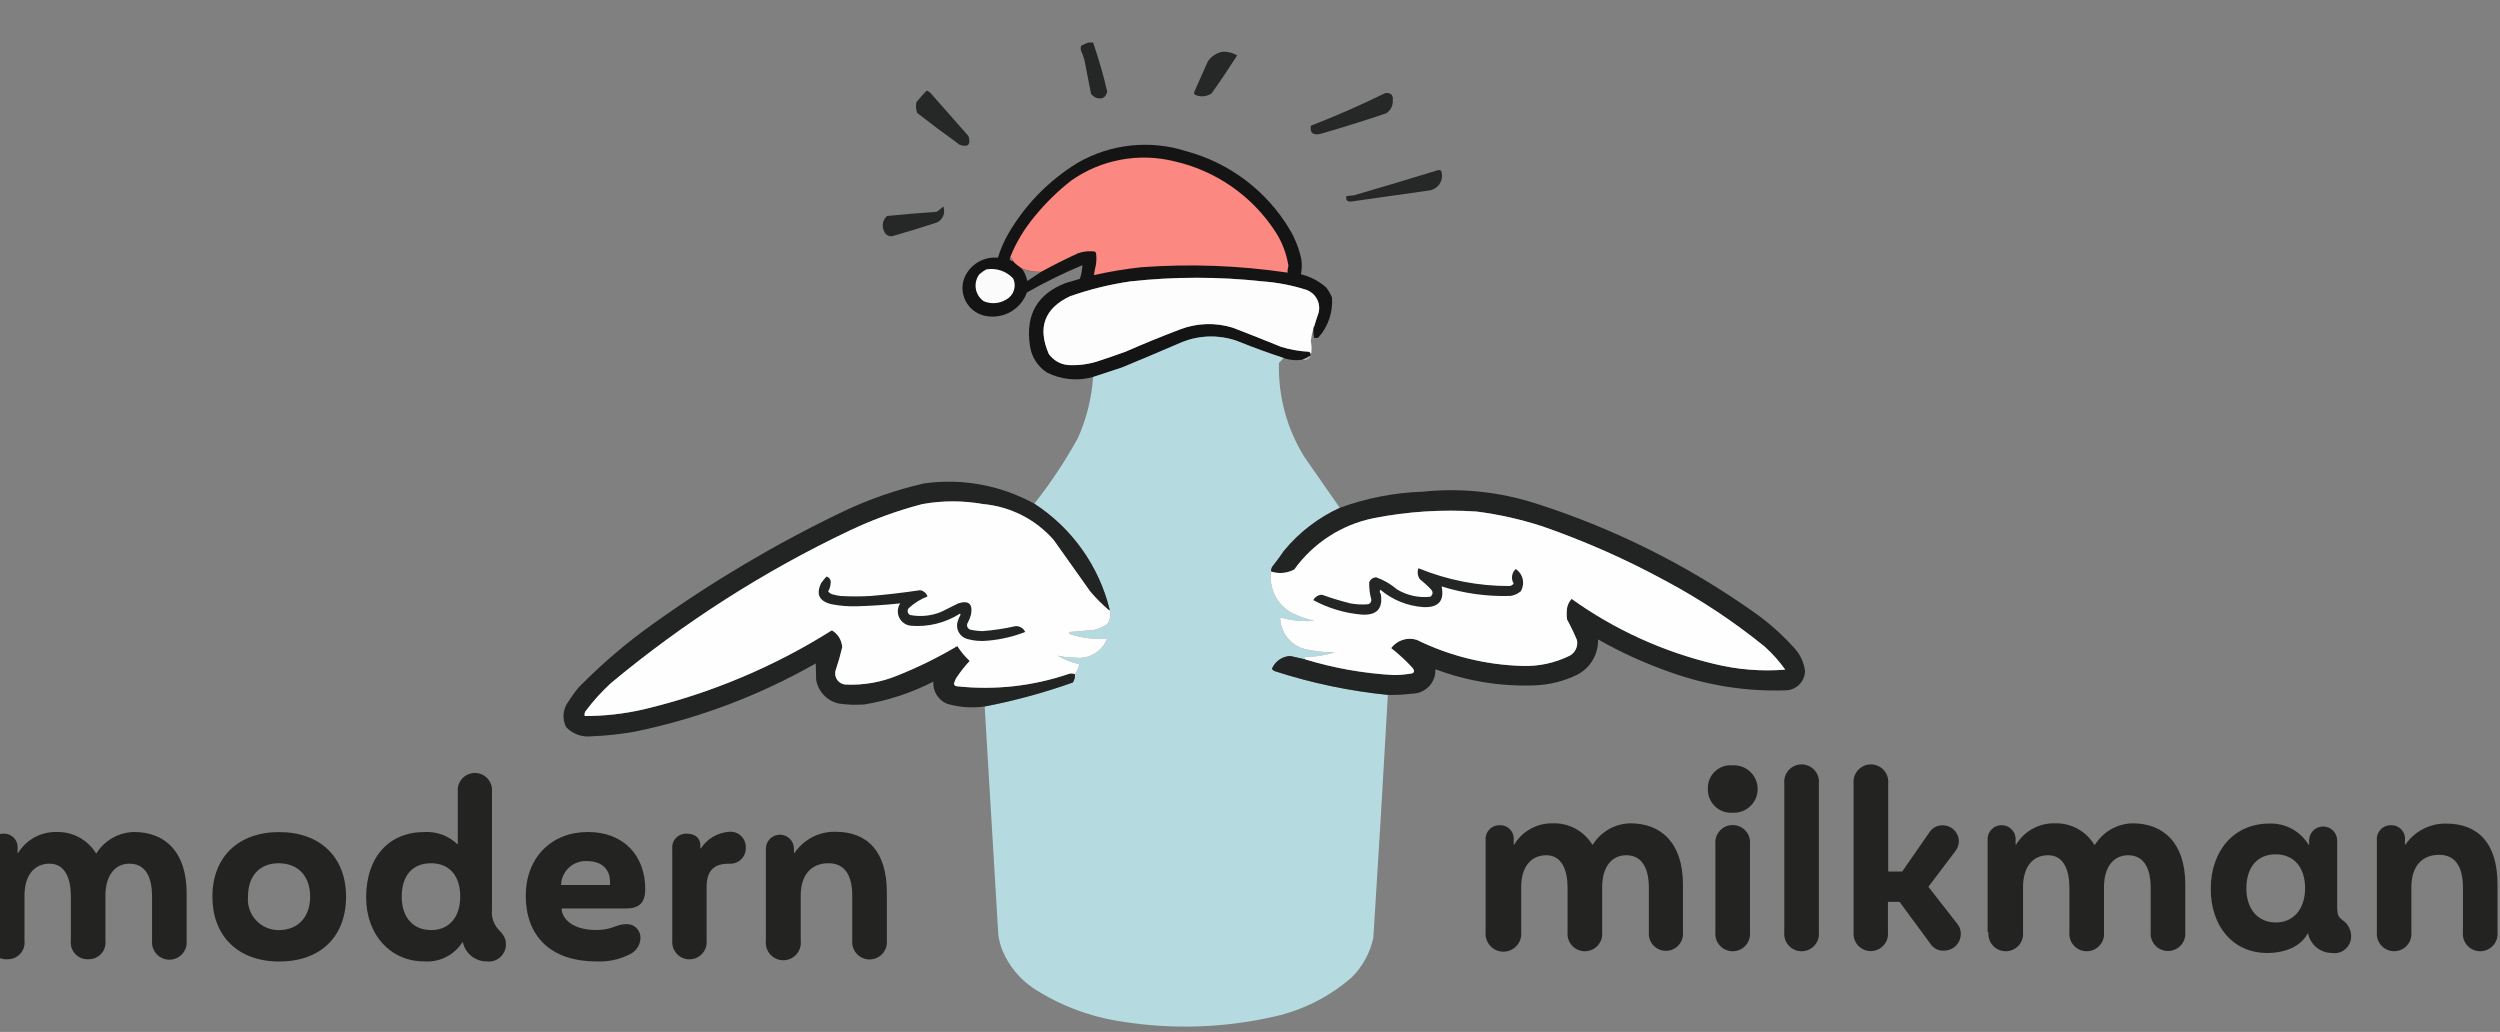
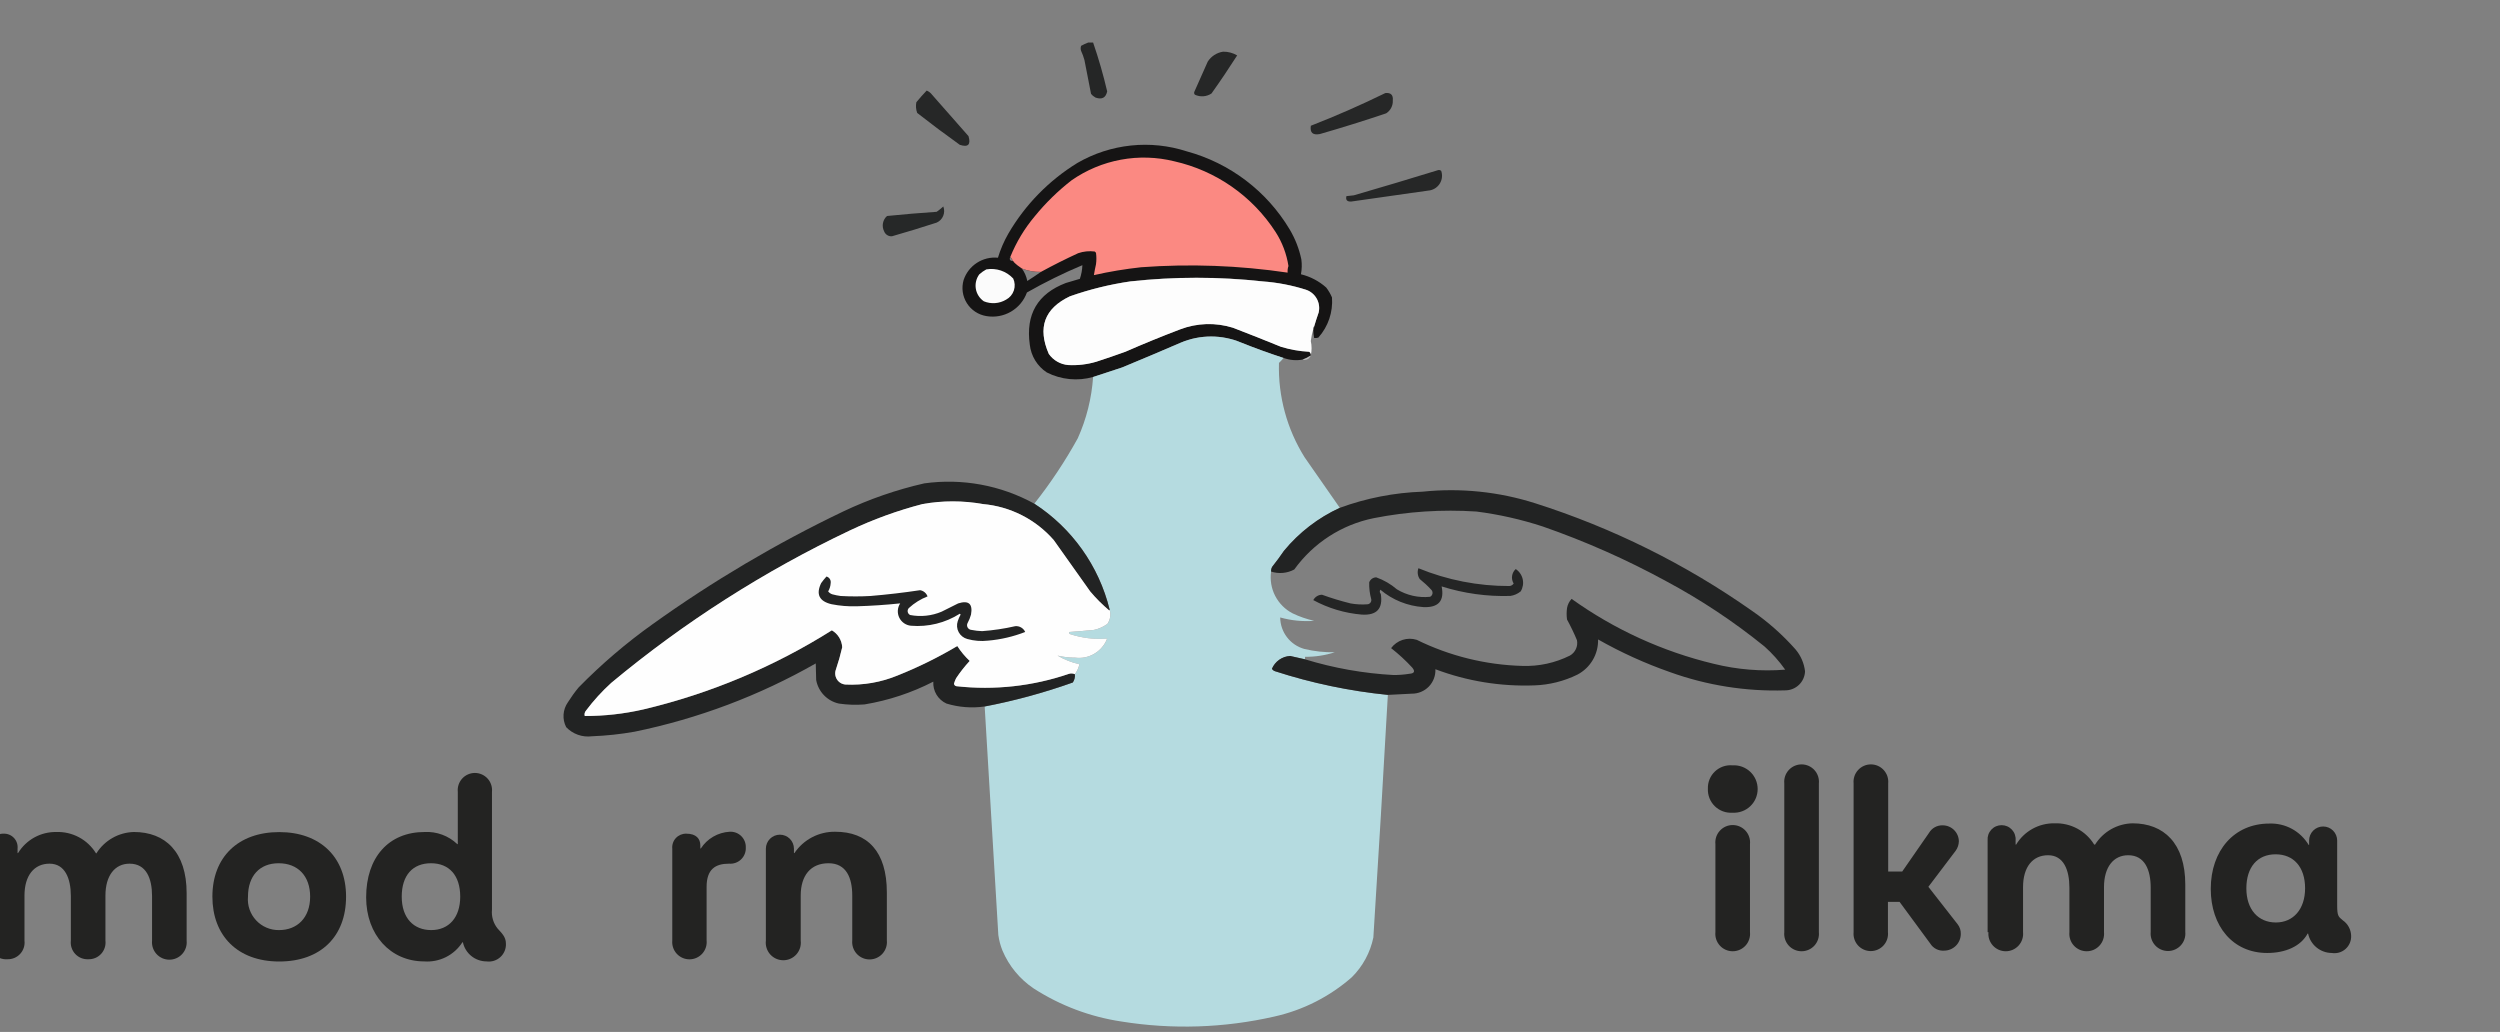
<svg xmlns="http://www.w3.org/2000/svg" fill="none" viewBox="0 0 235 97" height="97" width="235">
  <rect x="0" y="0" width="235" height="97" fill="#808080" stroke="none" />
  <g clip-path="url(#clip0_58_131)">
    <path fill="#202121" d="M102.286 4H102.753C103.272 5.507 103.713 7.039 104.075 8.591C103.949 9.187 103.586 9.381 102.986 9.175C102.822 9.088 102.676 8.969 102.558 8.824C102.342 7.762 102.135 6.699 101.935 5.633C101.853 5.34 101.748 5.054 101.621 4.777C101.569 4.626 101.569 4.462 101.621 4.31C101.835 4.191 102.057 4.087 102.286 4Z" clip-rule="evenodd" fill-rule="evenodd" opacity="0.943" />
    <path fill="#202121" d="M114.97 4.858C115.435 4.85 115.893 4.971 116.293 5.209C115.519 6.423 114.715 7.616 113.88 8.788C113.652 8.939 113.39 9.029 113.117 9.049C112.845 9.07 112.572 9.02 112.324 8.905C112.282 8.865 112.255 8.812 112.248 8.755C112.241 8.698 112.254 8.64 112.284 8.591L113.529 5.79C113.69 5.541 113.901 5.329 114.149 5.169C114.398 5.008 114.678 4.902 114.97 4.858Z" clip-rule="evenodd" fill-rule="evenodd" opacity="0.939" />
    <path fill="#202121" d="M87.109 8.513C87.31 8.597 87.485 8.732 87.615 8.906L91.039 12.797C91.278 13.596 91.005 13.868 90.222 13.614C88.865 12.644 87.53 11.645 86.217 10.618C86.097 10.295 86.07 9.944 86.138 9.606C86.449 9.228 86.773 8.864 87.109 8.513Z" clip-rule="evenodd" fill-rule="evenodd" opacity="0.941" />
    <path fill="#202121" d="M130.223 8.747C130.741 8.694 130.974 8.928 130.923 9.447C130.935 9.685 130.884 9.922 130.774 10.134C130.665 10.346 130.501 10.525 130.3 10.653C128.241 11.349 126.166 11.997 124.075 12.598C123.403 12.73 123.118 12.471 123.219 11.82C125.601 10.893 127.936 9.868 130.223 8.747Z" clip-rule="evenodd" fill-rule="evenodd" opacity="0.94" />
    <path fill="#131212" d="M123.451 30.924V30.846C123.482 30.835 123.508 30.812 123.522 30.783C123.537 30.754 123.54 30.72 123.53 30.688C123.661 30.244 123.803 29.803 123.958 29.365C124.062 28.922 123.995 28.456 123.772 28.06C123.548 27.664 123.184 27.366 122.751 27.225C121.438 26.808 120.079 26.547 118.705 26.447C114.567 25.992 110.392 25.992 106.254 26.447C104.32 26.73 102.417 27.199 100.573 27.848C98.177 28.989 97.515 30.792 98.589 33.256C98.797 33.555 99.07 33.805 99.386 33.986C99.702 34.168 100.054 34.278 100.418 34.307C101.311 34.355 102.206 34.249 103.063 33.993C103.976 33.697 104.884 33.386 105.787 33.059C107.481 32.316 109.193 31.616 110.923 30.959C112.518 30.346 114.273 30.291 115.903 30.802C117.414 31.383 118.918 31.979 120.417 32.591C121.276 32.855 122.165 33.013 123.062 33.059C123.122 33.093 123.169 33.146 123.197 33.209C123.225 33.271 123.233 33.341 123.219 33.409C122.975 33.568 122.714 33.7 122.441 33.801C121.841 33.91 121.223 33.856 120.651 33.644C119.315 33.21 117.992 32.73 116.682 32.205C115.784 31.825 114.818 31.63 113.842 31.63C112.866 31.63 111.9 31.825 111.001 32.205C109.166 32.998 107.324 33.776 105.477 34.54C104.561 34.849 103.654 35.148 102.753 35.435C101.298 35.846 99.742 35.694 98.395 35.007C97.954 34.716 97.583 34.332 97.307 33.881C97.032 33.431 96.859 32.925 96.8 32.4C96.402 29.55 97.531 27.618 100.186 26.602L101.508 26.21C101.649 25.796 101.729 25.363 101.744 24.926C99.956 25.677 98.215 26.534 96.53 27.494C96.257 28.253 95.725 28.891 95.028 29.297C94.331 29.703 93.512 29.849 92.718 29.712C92.344 29.65 91.988 29.511 91.672 29.302C91.357 29.093 91.089 28.82 90.887 28.5C90.685 28.18 90.553 27.821 90.499 27.447C90.446 27.072 90.473 26.69 90.578 26.327C90.797 25.662 91.237 25.092 91.823 24.71C92.41 24.328 93.11 24.157 93.807 24.226C94.044 23.439 94.371 22.682 94.78 21.969C96.363 19.248 98.595 16.962 101.278 15.316C102.818 14.425 104.528 13.868 106.298 13.68C108.067 13.492 109.857 13.678 111.55 14.226C115.61 15.33 119.083 17.966 121.238 21.58C121.752 22.448 122.12 23.395 122.327 24.381C122.389 24.848 122.376 25.32 122.289 25.782C123.17 25.996 123.986 26.423 124.662 27.027C124.883 27.314 125.067 27.628 125.207 27.961C125.258 28.644 125.17 29.331 124.95 29.979C124.729 30.628 124.38 31.225 123.923 31.735C123.796 31.774 123.663 31.788 123.53 31.774C123.472 31.495 123.446 31.21 123.451 30.924ZM94.97 24.154C95.079 24.263 95.16 24.398 95.205 24.546C94.934 24.517 94.856 24.385 94.97 24.154ZM96.059 25.243C96.629 25.467 97.237 25.574 97.849 25.557C97.43 25.85 97.002 26.136 96.565 26.413C96.484 25.991 96.311 25.592 96.06 25.244L96.059 25.243Z" clip-rule="evenodd" fill-rule="evenodd" opacity="0.976" />
    <path fill="#FB8982" d="M97.851 25.556C97.239 25.572 96.631 25.465 96.061 25.242C95.779 25.064 95.518 24.855 95.283 24.619C95.285 24.608 95.284 24.597 95.281 24.587C95.277 24.576 95.272 24.567 95.264 24.559C95.256 24.552 95.247 24.546 95.236 24.543C95.226 24.539 95.215 24.538 95.204 24.54C95.159 24.392 95.078 24.257 94.969 24.148C95.53 22.764 96.304 21.478 97.264 20.335C98.287 19.079 99.448 17.944 100.727 16.95C102.115 15.982 103.694 15.321 105.358 15.013C107.022 14.704 108.733 14.754 110.376 15.16C114.302 16.044 117.725 18.433 119.909 21.814C120.529 22.781 120.94 23.868 121.115 25.004C121.046 25.204 121.019 25.416 121.037 25.627C116.478 24.952 111.859 24.782 107.263 25.121C105.772 25.284 104.291 25.53 102.828 25.86C102.88 25.522 102.945 25.184 103.022 24.849C103.074 24.488 103.074 24.121 103.022 23.76L102.905 23.643C102.381 23.574 101.849 23.628 101.349 23.8C100.156 24.349 98.99 24.934 97.851 25.556Z" clip-rule="evenodd" fill-rule="evenodd" />
    <path fill="#202121" d="M135.202 15.985C135.25 15.977 135.3 15.981 135.347 15.994C135.394 16.008 135.437 16.031 135.474 16.063C135.539 16.252 135.563 16.453 135.544 16.652C135.525 16.851 135.464 17.043 135.364 17.216C135.265 17.39 135.129 17.539 134.967 17.656C134.805 17.773 134.619 17.853 134.424 17.892C131.96 18.246 129.495 18.596 127.031 18.943C126.629 18.971 126.473 18.802 126.564 18.437L127.265 18.359C129.926 17.588 132.572 16.796 135.202 15.985Z" clip-rule="evenodd" fill-rule="evenodd" opacity="0.929" />
    <path fill="#202222" d="M88.671 19.408C88.781 19.693 88.778 20.009 88.662 20.291C88.546 20.573 88.326 20.8 88.048 20.925C86.654 21.378 85.253 21.806 83.846 22.209C83.689 22.223 83.531 22.184 83.398 22.1C83.264 22.015 83.162 21.89 83.107 21.742C82.987 21.506 82.948 21.236 82.998 20.976C83.047 20.715 83.181 20.479 83.379 20.303C84.931 20.146 86.487 20.015 88.048 19.91C88.266 19.756 88.474 19.589 88.671 19.408Z" clip-rule="evenodd" fill-rule="evenodd" opacity="0.939" />
    <path fill="#FBFBFB" d="M92.712 25.323C93.172 25.244 93.644 25.281 94.085 25.43C94.527 25.58 94.924 25.837 95.241 26.179C95.404 26.532 95.427 26.934 95.304 27.302C95.181 27.671 94.922 27.979 94.58 28.163C94.266 28.352 93.913 28.464 93.548 28.491C93.183 28.519 92.817 28.46 92.479 28.321C92.282 28.185 92.113 28.012 91.984 27.81C91.855 27.609 91.768 27.383 91.728 27.147C91.688 26.911 91.696 26.669 91.752 26.437C91.807 26.204 91.909 25.984 92.051 25.792C92.252 25.609 92.474 25.452 92.712 25.323Z" clip-rule="evenodd" fill-rule="evenodd" />
    <path fill="#FDFDFD" d="M123.528 30.692C123.497 30.703 123.472 30.725 123.457 30.754C123.443 30.784 123.44 30.817 123.45 30.849V30.927C123.341 31.297 123.263 31.674 123.214 32.056C123.314 32.504 123.314 32.969 123.214 33.417C123.227 33.35 123.219 33.28 123.191 33.217C123.163 33.155 123.116 33.102 123.057 33.067C122.159 33.021 121.271 32.864 120.411 32.6C118.913 31.988 117.409 31.391 115.898 30.81C114.268 30.3 112.513 30.355 110.918 30.967C109.19 31.625 107.478 32.325 105.781 33.068C104.879 33.395 103.971 33.706 103.058 34.002C102.201 34.257 101.306 34.364 100.412 34.316C100.049 34.286 99.697 34.176 99.381 33.995C99.065 33.813 98.793 33.564 98.584 33.265C97.511 30.801 98.172 28.998 100.569 27.857C102.413 27.207 104.315 26.738 106.249 26.456C110.387 26 114.562 26 118.7 26.456C120.075 26.555 121.433 26.817 122.747 27.234C123.18 27.374 123.544 27.672 123.767 28.069C123.991 28.465 124.057 28.931 123.953 29.374C123.8 29.808 123.659 30.248 123.528 30.692Z" clip-rule="evenodd" fill-rule="evenodd" opacity="0.999" />
    <path fill="#B5DBE0" d="M120.65 33.648C120.522 33.816 120.378 33.972 120.222 34.115C120.134 37.246 120.973 40.334 122.635 42.989C123.739 44.574 124.841 46.156 125.942 47.736C123.908 48.67 122.112 50.054 120.69 51.782C120.346 52.289 119.983 52.782 119.6 53.261C119.513 53.401 119.473 53.564 119.483 53.728C119.371 54.512 119.505 55.311 119.868 56.015C120.23 56.718 120.803 57.292 121.506 57.655C122.152 57.965 122.83 58.2 123.529 58.355C122.456 58.44 121.375 58.333 120.339 58.041C120.344 58.712 120.567 59.363 120.974 59.896C121.381 60.429 121.95 60.816 122.596 60.998C123.538 61.226 124.505 61.332 125.475 61.312C124.57 61.604 123.624 61.749 122.673 61.74V61.976L121.272 61.662C120.903 61.683 120.546 61.807 120.244 62.02C119.941 62.233 119.704 62.527 119.56 62.868C119.632 62.983 119.744 63.067 119.874 63.104C123.314 64.216 126.861 64.959 130.458 65.321C130.032 72.923 129.579 80.523 129.096 88.122C128.804 89.539 128.1 90.838 127.073 91.857C124.996 93.68 122.494 94.951 119.797 95.553C115.073 96.633 110.185 96.791 105.4 96.02C102.462 95.579 99.651 94.518 97.154 92.907C95.86 92.034 94.846 90.804 94.236 89.366C94.044 88.892 93.913 88.395 93.843 87.888L92.559 66.411C95.375 65.872 98.145 65.118 100.846 64.154C101.001 63.926 101.07 63.65 101.041 63.376C101.246 63.097 101.392 62.78 101.469 62.442C100.743 62.279 100.047 62.004 99.407 61.626C99.954 61.758 100.516 61.824 101.079 61.82C101.707 61.9 102.343 61.767 102.886 61.443C103.43 61.118 103.848 60.621 104.075 60.031C102.891 60.123 101.701 59.978 100.574 59.603C100.557 59.594 100.543 59.581 100.531 59.566C100.52 59.55 100.512 59.533 100.509 59.514C100.505 59.496 100.505 59.477 100.51 59.458C100.514 59.44 100.523 59.423 100.534 59.408C101.296 59.355 102.061 59.291 102.83 59.213C103.296 59.116 103.734 58.917 104.114 58.63C104.24 58.436 104.323 58.218 104.356 57.989C104.39 57.761 104.374 57.528 104.309 57.306C103.303 53.205 100.77 49.643 97.227 47.345C98.755 45.411 100.121 43.355 101.311 41.198C102.129 39.379 102.616 37.429 102.751 35.439C103.651 35.152 104.559 34.854 105.474 34.544C107.322 33.781 109.164 33.003 110.999 32.209C111.898 31.829 112.864 31.634 113.839 31.634C114.815 31.634 115.781 31.829 116.68 32.209C117.991 32.734 119.314 33.214 120.65 33.648Z" clip-rule="evenodd" fill-rule="evenodd" opacity="0.999" />
    <path fill="#EDEDED" d="M123.216 33.415C123.162 33.569 123.051 33.695 122.906 33.768C122.761 33.842 122.593 33.856 122.438 33.808C122.711 33.706 122.972 33.574 123.216 33.415Z" clip-rule="evenodd" fill-rule="evenodd" opacity="0.529" />
    <path fill="#212222" d="M97.224 47.344C100.767 49.642 103.3 53.205 104.306 57.306C104.309 57.321 104.307 57.337 104.3 57.352C104.293 57.366 104.281 57.377 104.266 57.384C103.619 56.84 103.02 56.242 102.477 55.594L99.053 50.77C97.355 48.826 94.971 47.613 92.399 47.385C90.52 47.05 88.597 47.05 86.718 47.385C84.362 47.998 82.069 48.831 79.87 49.876C71.829 53.691 64.3 58.501 57.459 64.194C56.587 64.987 55.793 65.86 55.086 66.802C55.024 66.869 54.981 66.951 54.961 67.039C54.94 67.128 54.943 67.22 54.968 67.307C56.828 67.311 58.681 67.102 60.493 66.685C66.763 65.198 72.744 62.687 78.197 59.253C78.479 59.417 78.716 59.648 78.886 59.927C79.056 60.206 79.153 60.522 79.17 60.848C79.01 61.545 78.816 62.233 78.586 62.91C78.525 63.064 78.5 63.229 78.514 63.394C78.529 63.558 78.582 63.717 78.669 63.857C78.756 63.997 78.875 64.115 79.016 64.201C79.158 64.286 79.317 64.337 79.482 64.35C81.159 64.429 82.833 64.137 84.384 63.494C86.321 62.72 88.194 61.796 89.987 60.731C90.317 61.244 90.709 61.715 91.154 62.132C90.683 62.642 90.253 63.188 89.87 63.766C89.79 63.929 89.725 64.098 89.675 64.272C89.683 64.332 89.71 64.387 89.753 64.43C89.796 64.472 89.851 64.5 89.911 64.508C93.481 64.902 97.095 64.501 100.493 63.335C100.673 63.28 100.867 63.294 101.038 63.374C101.067 63.649 100.998 63.924 100.843 64.153C98.142 65.116 95.372 65.871 92.556 66.41C91.357 66.581 90.135 66.488 88.976 66.137C88.584 65.961 88.254 65.669 88.032 65.301C87.809 64.932 87.704 64.505 87.731 64.075C85.703 65.119 83.524 65.841 81.273 66.215C80.468 66.28 79.659 66.254 78.86 66.136C78.324 66.02 77.835 65.747 77.454 65.353C77.073 64.958 76.817 64.459 76.72 63.919C76.7 63.395 76.686 62.876 76.681 62.362C71.375 65.388 65.623 67.555 59.64 68.782C58.316 69.016 56.978 69.159 55.634 69.21C55.193 69.266 54.745 69.218 54.326 69.069C53.907 68.921 53.529 68.676 53.222 68.354C53.032 67.988 52.946 67.577 52.974 67.165C53.002 66.753 53.142 66.357 53.379 66.019C53.686 65.531 54.023 65.063 54.391 64.618C56.533 62.433 58.863 60.441 61.355 58.666C67.001 54.621 72.99 51.08 79.254 48.083C81.692 46.925 84.249 46.037 86.88 45.437C90.444 44.942 94.072 45.611 97.224 47.344Z" clip-rule="evenodd" fill-rule="evenodd" opacity="0.982" />
-     <path fill="#212222" d="M130.457 65.32C126.861 64.958 123.313 64.215 119.874 63.102C119.744 63.066 119.632 62.981 119.56 62.867C119.704 62.526 119.941 62.232 120.243 62.019C120.546 61.805 120.902 61.681 121.272 61.66L122.673 61.975C125.378 62.803 128.173 63.299 130.997 63.453C131.493 63.454 131.987 63.415 132.476 63.336C132.953 63.303 133.044 63.109 132.749 62.753C132.138 62.09 131.474 61.479 130.764 60.924C131.035 60.559 131.413 60.288 131.846 60.148C132.278 60.009 132.744 60.008 133.177 60.145C136.27 61.665 139.654 62.501 143.098 62.596C144.648 62.649 146.187 62.315 147.575 61.623C147.821 61.482 148.016 61.267 148.135 61.009C148.253 60.751 148.289 60.463 148.236 60.184C147.96 59.52 147.648 58.87 147.302 58.239C147.25 57.878 147.25 57.511 147.302 57.15C147.36 56.829 147.508 56.532 147.73 56.294C151.755 59.176 156.301 61.25 161.115 62.403C163.302 62.943 165.562 63.127 167.808 62.948C167.244 62.15 166.592 61.419 165.863 60.769C162.978 58.431 159.877 56.373 156.602 54.622C152.885 52.594 149.006 50.876 145.007 49.486C142.981 48.823 140.896 48.354 138.781 48.084C135.552 47.873 132.308 48.082 129.132 48.707C126.123 49.316 123.454 51.039 121.661 53.532C121.33 53.711 120.966 53.82 120.592 53.853C120.217 53.887 119.84 53.844 119.482 53.727C119.471 53.563 119.512 53.4 119.599 53.26C119.981 52.781 120.344 52.288 120.688 51.781C122.111 50.052 123.907 48.669 125.941 47.734C128.439 46.821 131.066 46.309 133.723 46.217C137.288 45.848 140.891 46.219 144.306 47.306C151.578 49.62 158.454 53.031 164.695 57.423C166.198 58.459 167.569 59.675 168.779 61.042C169.273 61.626 169.584 62.343 169.674 63.104C169.655 63.586 169.45 64.042 169.102 64.376C168.753 64.71 168.289 64.895 167.806 64.894C164.125 65.01 160.455 64.43 156.989 63.182C154.645 62.362 152.379 61.333 150.219 60.108C150.237 60.786 150.064 61.456 149.72 62.04C149.376 62.625 148.875 63.101 148.274 63.415C147.012 64.035 145.632 64.38 144.227 64.426C141.057 64.544 137.896 64.028 134.928 62.909C134.941 63.208 134.893 63.505 134.787 63.785C134.682 64.064 134.52 64.319 134.313 64.534C134.105 64.748 133.856 64.919 133.58 65.034C133.305 65.149 133.009 65.207 132.71 65.205C131.963 65.301 131.21 65.339 130.457 65.32Z" clip-rule="evenodd" fill-rule="evenodd" opacity="0.983" />
+     <path fill="#212222" d="M130.457 65.32C126.861 64.958 123.313 64.215 119.874 63.102C119.744 63.066 119.632 62.981 119.56 62.867C119.704 62.526 119.941 62.232 120.243 62.019C120.546 61.805 120.902 61.681 121.272 61.66L122.673 61.975C125.378 62.803 128.173 63.299 130.997 63.453C131.493 63.454 131.987 63.415 132.476 63.336C132.953 63.303 133.044 63.109 132.749 62.753C132.138 62.09 131.474 61.479 130.764 60.924C131.035 60.559 131.413 60.288 131.846 60.148C132.278 60.009 132.744 60.008 133.177 60.145C136.27 61.665 139.654 62.501 143.098 62.596C144.648 62.649 146.187 62.315 147.575 61.623C147.821 61.482 148.016 61.267 148.135 61.009C148.253 60.751 148.289 60.463 148.236 60.184C147.96 59.52 147.648 58.87 147.302 58.239C147.25 57.878 147.25 57.511 147.302 57.15C147.36 56.829 147.508 56.532 147.73 56.294C151.755 59.176 156.301 61.25 161.115 62.403C163.302 62.943 165.562 63.127 167.808 62.948C167.244 62.15 166.592 61.419 165.863 60.769C162.978 58.431 159.877 56.373 156.602 54.622C152.885 52.594 149.006 50.876 145.007 49.486C142.981 48.823 140.896 48.354 138.781 48.084C135.552 47.873 132.308 48.082 129.132 48.707C126.123 49.316 123.454 51.039 121.661 53.532C121.33 53.711 120.966 53.82 120.592 53.853C120.217 53.887 119.84 53.844 119.482 53.727C119.471 53.563 119.512 53.4 119.599 53.26C119.981 52.781 120.344 52.288 120.688 51.781C122.111 50.052 123.907 48.669 125.941 47.734C128.439 46.821 131.066 46.309 133.723 46.217C137.288 45.848 140.891 46.219 144.306 47.306C151.578 49.62 158.454 53.031 164.695 57.423C166.198 58.459 167.569 59.675 168.779 61.042C169.273 61.626 169.584 62.343 169.674 63.104C169.655 63.586 169.45 64.042 169.102 64.376C168.753 64.71 168.289 64.895 167.806 64.894C164.125 65.01 160.455 64.43 156.989 63.182C154.645 62.362 152.379 61.333 150.219 60.108C150.237 60.786 150.064 61.456 149.72 62.04C149.376 62.625 148.875 63.101 148.274 63.415C147.012 64.035 145.632 64.38 144.227 64.426C141.057 64.544 137.896 64.028 134.928 62.909C134.941 63.208 134.893 63.505 134.787 63.785C134.682 64.064 134.52 64.319 134.313 64.534C134.105 64.748 133.856 64.919 133.58 65.034C133.305 65.149 133.009 65.207 132.71 65.205Z" clip-rule="evenodd" fill-rule="evenodd" opacity="0.983" />
    <path fill="#FEFEFE" d="M104.306 57.305C104.371 57.526 104.387 57.759 104.354 57.988C104.32 58.216 104.237 58.435 104.111 58.628C103.732 58.915 103.293 59.114 102.827 59.212C102.058 59.287 101.293 59.352 100.532 59.406C100.52 59.421 100.511 59.438 100.507 59.457C100.502 59.475 100.502 59.494 100.506 59.513C100.509 59.531 100.517 59.549 100.528 59.564C100.539 59.579 100.554 59.592 100.57 59.601C101.697 59.976 102.888 60.122 104.072 60.029C103.845 60.62 103.426 61.117 102.883 61.441C102.34 61.766 101.704 61.899 101.076 61.819C100.513 61.822 99.951 61.757 99.403 61.624C100.044 62.002 100.74 62.278 101.466 62.442C101.388 62.779 101.243 63.097 101.038 63.375C100.867 63.295 100.673 63.281 100.493 63.336C97.094 64.5 93.48 64.899 89.91 64.503C89.85 64.495 89.795 64.468 89.752 64.425C89.709 64.382 89.682 64.327 89.674 64.267C89.724 64.093 89.789 63.924 89.869 63.762C90.252 63.184 90.682 62.637 91.153 62.127C90.708 61.71 90.316 61.239 89.986 60.726C88.193 61.792 86.319 62.715 84.382 63.489C82.831 64.132 81.157 64.424 79.48 64.345C79.315 64.333 79.156 64.282 79.014 64.196C78.873 64.11 78.754 63.993 78.667 63.852C78.58 63.712 78.527 63.553 78.513 63.389C78.498 63.224 78.523 63.059 78.584 62.906C78.814 62.229 79.008 61.54 79.168 60.843C79.152 60.518 79.054 60.201 78.884 59.922C78.714 59.644 78.477 59.412 78.195 59.248C72.743 62.682 66.761 65.193 60.491 66.68C58.679 67.097 56.826 67.306 54.967 67.303C54.941 67.216 54.938 67.123 54.959 67.035C54.98 66.946 55.022 66.864 55.084 66.797C55.791 65.855 56.586 64.982 57.457 64.19C64.298 58.497 71.828 53.686 79.868 49.871C82.067 48.827 84.36 47.993 86.716 47.381C88.595 47.045 90.519 47.045 92.397 47.381C94.969 47.608 97.353 48.821 99.051 50.765L102.475 55.59C103.018 56.238 103.617 56.837 104.264 57.38C104.279 57.374 104.291 57.363 104.298 57.35C104.306 57.336 104.308 57.32 104.306 57.305Z" clip-rule="evenodd" fill-rule="evenodd" />
-     <path fill="#FEFEFE" d="M122.674 61.974V61.739C123.625 61.747 124.57 61.602 125.475 61.311C124.506 61.33 123.538 61.224 122.596 60.996C121.951 60.814 121.382 60.428 120.975 59.894C120.568 59.361 120.345 58.71 120.339 58.04C121.376 58.332 122.456 58.438 123.53 58.354C122.831 58.199 122.152 57.964 121.507 57.653C120.804 57.29 120.231 56.717 119.868 56.013C119.506 55.309 119.372 54.51 119.484 53.727C119.841 53.843 120.219 53.886 120.594 53.853C120.968 53.819 121.332 53.71 121.663 53.532C123.456 51.039 126.124 49.315 129.134 48.707C132.31 48.082 135.553 47.873 138.783 48.084C140.898 48.354 142.982 48.823 145.009 49.485C149.008 50.876 152.886 52.593 156.603 54.621C159.878 56.372 162.979 58.431 165.864 60.769C166.593 61.419 167.245 62.15 167.809 62.947C165.563 63.127 163.303 62.943 161.116 62.402C156.302 61.25 151.757 59.175 147.732 56.293C147.51 56.531 147.361 56.829 147.304 57.149C147.252 57.51 147.252 57.877 147.304 58.238C147.65 58.87 147.961 59.519 148.238 60.184C148.291 60.462 148.255 60.751 148.137 61.009C148.018 61.267 147.822 61.481 147.577 61.623C146.188 62.314 144.65 62.649 143.1 62.596C139.655 62.5 136.272 61.664 133.178 60.145C132.745 60.008 132.28 60.008 131.848 60.148C131.415 60.288 131.037 60.559 130.766 60.923C131.476 61.478 132.14 62.09 132.75 62.752C133.046 63.108 132.955 63.303 132.478 63.336C131.989 63.415 131.494 63.454 130.999 63.453C128.174 63.299 125.379 62.802 122.674 61.974Z" clip-rule="evenodd" fill-rule="evenodd" />
    <path fill="#242525" d="M133.332 53.414C136.048 54.528 138.956 55.096 141.892 55.087C141.971 55.08 142.047 55.055 142.115 55.014C142.183 54.973 142.241 54.918 142.284 54.851C142.153 54.637 142.1 54.384 142.136 54.135C142.171 53.886 142.293 53.658 142.479 53.49C142.813 53.712 143.048 54.055 143.135 54.446C143.222 54.838 143.154 55.248 142.946 55.59C142.666 55.819 142.33 55.967 141.973 56.018C139.785 56.085 137.601 55.783 135.513 55.123C135.791 56.481 135.221 57.13 133.801 57.068C132.313 56.969 130.895 56.396 129.755 55.434C129.713 55.493 129.694 55.566 129.701 55.638C129.708 55.71 129.741 55.777 129.794 55.827C130.016 57.213 129.42 57.861 128.004 57.772C126.408 57.637 124.857 57.174 123.449 56.41C123.528 56.26 123.645 56.134 123.789 56.045C123.933 55.956 124.098 55.908 124.267 55.904C125.147 56.224 126.043 56.496 126.951 56.721C127.49 56.819 128.039 56.845 128.585 56.8C128.688 56.777 128.777 56.716 128.836 56.629C128.894 56.542 128.917 56.436 128.899 56.333C128.754 55.814 128.688 55.276 128.705 54.737C128.755 54.602 128.845 54.485 128.963 54.401C129.081 54.318 129.221 54.272 129.366 54.27C130.079 54.523 130.738 54.905 131.311 55.399C132.245 55.964 133.338 56.21 134.424 56.099C134.483 56.071 134.535 56.029 134.575 55.977C134.615 55.925 134.642 55.864 134.653 55.799C134.664 55.734 134.66 55.668 134.641 55.605C134.621 55.542 134.587 55.485 134.541 55.438C134.204 55.074 133.84 54.736 133.452 54.426C133.354 54.279 133.292 54.11 133.272 53.935C133.251 53.759 133.271 53.581 133.332 53.414Z" clip-rule="evenodd" fill-rule="evenodd" />
    <path fill="#232424" d="M77.69 54.193C77.821 54.229 77.934 54.313 78.006 54.428C78.079 54.543 78.106 54.681 78.083 54.815C78.069 55.09 77.988 55.357 77.847 55.593C77.948 55.722 78.085 55.817 78.24 55.866C78.496 55.935 78.756 55.987 79.018 56.023C79.951 56.075 80.886 56.075 81.82 56.023C83.385 55.892 84.942 55.71 86.488 55.478C86.647 55.504 86.795 55.572 86.918 55.674C87.041 55.777 87.135 55.911 87.189 56.062C86.543 56.312 85.949 56.682 85.438 57.151C85.392 57.197 85.357 57.255 85.337 57.317C85.317 57.38 85.313 57.447 85.324 57.512C85.336 57.577 85.363 57.638 85.403 57.69C85.443 57.743 85.495 57.784 85.555 57.812C86.55 58.002 87.579 57.893 88.512 57.498C89.029 57.241 89.548 56.982 90.069 56.72C91.054 56.409 91.457 56.759 91.275 57.77C91.201 58.041 91.096 58.303 90.961 58.549C90.923 58.614 90.903 58.687 90.901 58.761C90.9 58.836 90.918 58.91 90.953 58.976C90.988 59.042 91.039 59.099 91.102 59.139C91.164 59.18 91.236 59.205 91.311 59.21C91.644 59.278 91.983 59.318 92.322 59.327C93.371 59.251 94.411 59.095 95.436 58.86C95.628 58.843 95.822 58.886 95.989 58.984C96.156 59.082 96.289 59.229 96.369 59.405C95.247 59.843 94.068 60.118 92.867 60.221C92.215 60.295 91.554 60.242 90.922 60.064C90.751 60.018 90.591 59.937 90.452 59.826C90.313 59.715 90.198 59.578 90.114 59.421C90.03 59.264 89.979 59.092 89.964 58.915C89.949 58.738 89.971 58.56 90.027 58.392C90.096 58.175 90.188 57.967 90.299 57.769L90.221 57.69C88.855 58.557 87.242 58.954 85.63 58.819C85.396 58.798 85.172 58.716 84.979 58.582C84.786 58.448 84.631 58.267 84.529 58.055C84.427 57.844 84.382 57.609 84.397 57.375C84.413 57.141 84.489 56.914 84.618 56.718C83.263 56.86 81.902 56.951 80.535 56.991C79.739 57.015 78.943 56.95 78.162 56.796C77.007 56.523 76.682 55.861 77.189 54.811C77.342 54.594 77.509 54.387 77.69 54.193Z" clip-rule="evenodd" fill-rule="evenodd" />
-     <path fill="#232322" d="M139.648 87.624V78.986C139.631 78.804 139.653 78.621 139.712 78.448C139.771 78.275 139.866 78.117 139.991 77.984C140.115 77.85 140.267 77.745 140.435 77.674C140.603 77.603 140.785 77.568 140.967 77.572C141.151 77.564 141.334 77.596 141.504 77.666C141.674 77.735 141.827 77.841 141.952 77.975C142.078 78.11 142.172 78.269 142.23 78.444C142.288 78.618 142.307 78.803 142.286 78.986V79.394H142.333C142.707 78.773 143.237 78.26 143.871 77.909C144.506 77.558 145.221 77.379 145.946 77.392C146.69 77.365 147.427 77.536 148.082 77.888C148.738 78.24 149.288 78.76 149.676 79.394H149.723C150.098 78.795 150.616 78.298 151.23 77.949C151.844 77.599 152.535 77.408 153.242 77.392C156.179 77.392 158.197 79.261 158.197 83.148V87.601C158.22 87.825 158.196 88.052 158.126 88.266C158.057 88.481 157.942 88.678 157.791 88.846C157.64 89.013 157.456 89.147 157.25 89.239C157.044 89.331 156.821 89.378 156.595 89.378C156.369 89.378 156.146 89.331 155.94 89.239C155.734 89.147 155.55 89.013 155.399 88.846C155.248 88.678 155.133 88.481 155.064 88.266C154.994 88.052 154.97 87.825 154.993 87.601V83.439C154.993 81.782 154.443 80.392 152.873 80.392C151.49 80.392 150.603 81.507 150.603 83.391V87.624C150.625 87.851 150.6 88.08 150.528 88.297C150.457 88.513 150.341 88.713 150.188 88.881C150.035 89.05 149.848 89.185 149.639 89.278C149.431 89.37 149.205 89.418 148.977 89.418C148.749 89.418 148.524 89.37 148.315 89.278C148.107 89.185 147.92 89.05 147.767 88.881C147.614 88.713 147.498 88.513 147.426 88.297C147.355 88.08 147.329 87.851 147.352 87.624V83.439C147.352 81.782 146.802 80.392 145.349 80.392C143.896 80.392 142.993 81.507 142.993 83.391V87.624C143.015 87.857 142.987 88.091 142.913 88.313C142.839 88.534 142.719 88.738 142.561 88.91C142.404 89.083 142.212 89.221 141.999 89.315C141.785 89.409 141.554 89.458 141.32 89.458C141.087 89.458 140.856 89.409 140.642 89.315C140.428 89.221 140.237 89.083 140.079 88.91C139.922 88.738 139.802 88.534 139.728 88.313C139.654 88.091 139.626 87.857 139.648 87.624Z" />
    <path fill="#232322" d="M160.541 74.14C160.53 73.838 160.583 73.537 160.697 73.258C160.811 72.978 160.983 72.726 161.203 72.518C161.422 72.31 161.683 72.151 161.968 72.051C162.253 71.952 162.557 71.915 162.858 71.942C163.161 71.923 163.465 71.968 163.751 72.071C164.037 72.175 164.298 72.336 164.52 72.545C164.741 72.753 164.917 73.005 165.038 73.284C165.158 73.563 165.22 73.864 165.22 74.168C165.22 74.472 165.158 74.773 165.038 75.052C164.917 75.331 164.741 75.582 164.52 75.791C164.298 75.999 164.037 76.161 163.751 76.264C163.465 76.368 163.161 76.412 162.858 76.394C162.553 76.415 162.248 76.372 161.961 76.267C161.675 76.163 161.414 75.998 161.195 75.786C160.976 75.573 160.805 75.316 160.692 75.033C160.58 74.749 160.528 74.445 160.541 74.14ZM161.248 87.624V79.347C161.225 79.12 161.251 78.891 161.322 78.675C161.394 78.458 161.51 78.259 161.663 78.09C161.816 77.921 162.003 77.786 162.211 77.694C162.42 77.601 162.645 77.554 162.873 77.554C163.101 77.554 163.327 77.601 163.535 77.694C163.744 77.786 163.931 77.921 164.084 78.09C164.237 78.259 164.353 78.458 164.424 78.675C164.496 78.891 164.521 79.12 164.499 79.347V87.624C164.521 87.851 164.496 88.08 164.424 88.297C164.353 88.513 164.237 88.713 164.084 88.881C163.931 89.05 163.744 89.185 163.535 89.278C163.327 89.37 163.101 89.418 162.873 89.418C162.645 89.418 162.42 89.37 162.211 89.278C162.003 89.185 161.816 89.05 161.663 88.881C161.51 88.713 161.394 88.513 161.322 88.297C161.251 88.08 161.225 87.851 161.248 87.624Z" />
    <path fill="#232322" d="M167.723 87.624V73.646C167.7 73.419 167.726 73.19 167.797 72.973C167.869 72.757 167.985 72.558 168.138 72.389C168.291 72.22 168.478 72.085 168.686 71.992C168.895 71.9 169.12 71.852 169.348 71.852C169.576 71.852 169.802 71.9 170.01 71.992C170.219 72.085 170.405 72.22 170.559 72.389C170.712 72.558 170.828 72.757 170.899 72.973C170.971 73.19 170.996 73.419 170.974 73.646V87.624C170.996 87.851 170.971 88.081 170.899 88.297C170.828 88.513 170.712 88.713 170.559 88.882C170.405 89.05 170.219 89.186 170.01 89.278C169.802 89.37 169.576 89.418 169.348 89.418C169.12 89.418 168.895 89.37 168.686 89.278C168.478 89.186 168.291 89.05 168.138 88.882C167.985 88.713 167.869 88.513 167.797 88.297C167.726 88.081 167.7 87.851 167.723 87.624Z" />
    <path fill="#232322" d="M174.238 87.624V73.646C174.216 73.419 174.241 73.19 174.313 72.973C174.384 72.757 174.501 72.558 174.654 72.389C174.807 72.22 174.994 72.085 175.202 71.992C175.41 71.9 175.636 71.852 175.864 71.852C176.092 71.852 176.317 71.9 176.526 71.992C176.734 72.085 176.921 72.22 177.074 72.389C177.227 72.558 177.343 72.757 177.415 72.973C177.486 73.19 177.512 73.419 177.49 73.646V81.923H178.809L181.33 78.287C181.46 78.065 181.648 77.883 181.873 77.759C182.098 77.634 182.353 77.573 182.61 77.58C183.01 77.58 183.394 77.737 183.679 78.018C183.964 78.299 184.127 78.68 184.133 79.08C184.126 79.4 184.022 79.709 183.835 79.968L181.267 83.36L184.016 86.879C184.221 87.136 184.327 87.46 184.314 87.789C184.314 88.206 184.149 88.606 183.854 88.9C183.559 89.195 183.16 89.36 182.743 89.36C182.488 89.379 182.232 89.327 182.004 89.211C181.775 89.094 181.583 88.918 181.448 88.7L178.558 84.774H177.466V87.617C177.489 87.842 177.464 88.069 177.394 88.285C177.323 88.5 177.209 88.698 177.057 88.866C176.905 89.034 176.72 89.169 176.513 89.261C176.307 89.353 176.083 89.401 175.856 89.402C175.63 89.402 175.406 89.355 175.199 89.264C174.992 89.173 174.806 89.039 174.653 88.872C174.501 88.704 174.385 88.507 174.314 88.292C174.242 88.077 174.217 87.85 174.238 87.624Z" />
    <path fill="#232322" d="M186.836 87.624V78.986C186.822 78.805 186.846 78.622 186.905 78.451C186.965 78.279 187.06 78.121 187.183 77.988C187.307 77.855 187.456 77.748 187.623 77.675C187.79 77.602 187.97 77.565 188.151 77.565C188.333 77.565 188.513 77.602 188.68 77.675C188.846 77.748 188.996 77.855 189.12 77.988C189.243 78.121 189.338 78.279 189.397 78.451C189.457 78.622 189.481 78.805 189.467 78.986V79.394H189.514C189.887 78.773 190.418 78.26 191.052 77.909C191.686 77.558 192.401 77.379 193.126 77.392C193.87 77.365 194.607 77.536 195.263 77.888C195.918 78.24 196.468 78.76 196.857 79.394H196.935C197.311 78.794 197.829 78.297 198.445 77.947C199.061 77.597 199.754 77.406 200.461 77.392C203.391 77.392 205.417 79.261 205.417 83.148V87.601C205.439 87.828 205.414 88.057 205.342 88.273C205.271 88.49 205.155 88.689 205.001 88.858C204.848 89.027 204.661 89.162 204.453 89.254C204.245 89.347 204.019 89.394 203.791 89.394C203.563 89.394 203.338 89.347 203.129 89.254C202.921 89.162 202.734 89.027 202.581 88.858C202.428 88.689 202.312 88.49 202.24 88.273C202.169 88.057 202.143 87.828 202.165 87.601V83.439C202.165 81.782 201.616 80.392 200.053 80.392C198.663 80.392 197.776 81.507 197.776 83.391V87.624C197.798 87.851 197.772 88.08 197.701 88.297C197.629 88.513 197.513 88.713 197.36 88.881C197.207 89.05 197.02 89.185 196.812 89.278C196.603 89.37 196.378 89.418 196.15 89.418C195.922 89.418 195.696 89.37 195.488 89.278C195.28 89.185 195.093 89.05 194.94 88.881C194.786 88.713 194.67 88.513 194.599 88.297C194.527 88.08 194.502 87.851 194.524 87.624V83.439C194.524 81.782 193.982 80.392 192.522 80.392C191.061 80.392 190.166 81.507 190.166 83.391V87.624C190.188 87.851 190.163 88.08 190.091 88.297C190.02 88.513 189.904 88.713 189.75 88.881C189.597 89.05 189.41 89.185 189.202 89.278C188.994 89.37 188.768 89.418 188.54 89.418C188.312 89.418 188.087 89.37 187.878 89.278C187.67 89.185 187.483 89.05 187.33 88.881C187.177 88.713 187.061 88.513 186.989 88.297C186.918 88.08 186.892 87.851 186.914 87.624H186.836Z" />
    <path fill="#232322" d="M207.812 83.556C207.812 79.944 210.019 77.415 213.31 77.415C214.049 77.385 214.783 77.556 215.434 77.908C216.085 78.261 216.629 78.782 217.009 79.418H217.056V79.009C217.056 78.659 217.195 78.324 217.442 78.076C217.69 77.829 218.025 77.69 218.375 77.69C218.725 77.69 219.061 77.829 219.308 78.076C219.555 78.324 219.694 78.659 219.694 79.009V85.103C219.694 86.101 219.812 86.171 220.221 86.509C220.454 86.67 220.647 86.882 220.783 87.131C220.919 87.379 220.996 87.656 221.006 87.939C221.02 88.174 220.98 88.409 220.891 88.626C220.801 88.844 220.664 89.039 220.489 89.197C220.314 89.354 220.106 89.471 219.88 89.537C219.654 89.603 219.416 89.618 219.184 89.58C218.661 89.575 218.156 89.392 217.752 89.06C217.348 88.729 217.069 88.269 216.962 87.758H216.914C216.278 88.944 214.849 89.58 213.113 89.58C209.901 89.58 207.812 87.075 207.812 83.556ZM216.679 83.509C216.679 81.507 215.611 80.305 213.907 80.305C212.202 80.305 211.158 81.507 211.158 83.509C211.158 85.512 212.289 86.713 213.93 86.713C215.572 86.713 216.679 85.465 216.679 83.494V83.509Z" />
-     <path fill="#232322" d="M223.426 87.624V78.986C223.409 78.804 223.431 78.621 223.49 78.448C223.549 78.275 223.644 78.117 223.769 77.984C223.893 77.85 224.045 77.744 224.213 77.674C224.381 77.603 224.563 77.568 224.745 77.572C224.929 77.564 225.112 77.596 225.282 77.666C225.452 77.735 225.605 77.841 225.73 77.975C225.856 78.109 225.951 78.269 226.008 78.444C226.066 78.618 226.085 78.803 226.065 78.986V79.394H226.112C226.534 78.776 227.103 78.271 227.767 77.926C228.432 77.581 229.172 77.405 229.92 77.415C232.92 77.415 234.766 79.237 234.766 83.124V87.624C234.788 87.851 234.763 88.08 234.691 88.297C234.62 88.513 234.504 88.712 234.351 88.881C234.197 89.05 234.011 89.185 233.802 89.278C233.594 89.37 233.368 89.418 233.14 89.418C232.912 89.418 232.687 89.37 232.478 89.278C232.27 89.185 232.083 89.05 231.93 88.881C231.777 88.712 231.661 88.513 231.589 88.297C231.518 88.08 231.492 87.851 231.515 87.624V83.391C231.515 81.734 230.965 80.352 229.284 80.352C227.604 80.352 226.669 81.507 226.669 83.391V87.624C226.691 87.851 226.666 88.079 226.595 88.295C226.523 88.511 226.408 88.71 226.255 88.878C226.102 89.047 225.916 89.182 225.708 89.274C225.5 89.366 225.275 89.414 225.048 89.414C224.82 89.414 224.595 89.366 224.387 89.274C224.179 89.182 223.993 89.047 223.84 88.878C223.687 88.71 223.572 88.511 223.5 88.295C223.429 88.079 223.404 87.851 223.426 87.624Z" />
    <path fill="#232322" d="M-0.989 88.418V79.779C-1.007 79.597 -0.986 79.413 -0.927 79.24C-0.869 79.067 -0.774 78.908 -0.649 78.774C-0.524 78.64 -0.372 78.535 -0.203 78.464C-0.035 78.394 0.147 78.36 0.33 78.365C0.514 78.358 0.697 78.389 0.867 78.459C1.037 78.529 1.19 78.634 1.315 78.769C1.441 78.903 1.536 79.063 1.593 79.237C1.651 79.412 1.67 79.597 1.65 79.779V80.188H1.697C2.072 79.573 2.601 79.067 3.232 78.719C3.863 78.372 4.573 78.196 5.293 78.208C6.037 78.182 6.774 78.354 7.429 78.706C8.085 79.057 8.635 79.577 9.024 80.211H9.063C9.439 79.612 9.959 79.115 10.574 78.766C11.189 78.416 11.882 78.225 12.589 78.208C15.526 78.208 17.544 80.078 17.544 83.965V88.418C17.567 88.645 17.541 88.874 17.47 89.09C17.398 89.307 17.282 89.506 17.129 89.675C16.976 89.844 16.789 89.979 16.581 90.071C16.372 90.163 16.147 90.211 15.919 90.211C15.691 90.211 15.465 90.163 15.257 90.071C15.049 89.979 14.862 89.844 14.709 89.675C14.556 89.506 14.44 89.307 14.368 89.09C14.296 88.874 14.271 88.645 14.293 88.418V84.232C14.293 82.575 13.751 81.185 12.181 81.185C10.799 81.185 9.911 82.3 9.911 84.185V88.418C9.937 88.643 9.915 88.871 9.844 89.086C9.774 89.301 9.658 89.499 9.505 89.665C9.351 89.831 9.163 89.963 8.954 90.05C8.745 90.136 8.52 90.177 8.293 90.169C8.066 90.18 7.839 90.141 7.628 90.055C7.417 89.969 7.227 89.838 7.071 89.671C6.916 89.505 6.799 89.306 6.728 89.09C6.657 88.873 6.633 88.644 6.66 88.418V84.232C6.66 82.575 6.11 81.185 4.657 81.185C3.205 81.185 2.301 82.3 2.301 84.185V88.418C2.328 88.643 2.305 88.871 2.235 89.086C2.165 89.301 2.049 89.499 1.895 89.665C1.741 89.831 1.554 89.963 1.344 90.05C1.135 90.136 0.91 90.177 0.684 90.169C0.453 90.186 0.221 90.151 0.005 90.068C-0.211 89.984 -0.405 89.855 -0.565 89.687C-0.725 89.52 -0.846 89.319 -0.919 89.1C-0.992 88.88 -1.016 88.647 -0.989 88.418Z" />
    <path fill="#232322" d="M19.965 84.287C19.965 80.556 22.399 78.216 26.247 78.216C30.096 78.216 32.53 80.572 32.53 84.287C32.53 88.001 30.174 90.381 26.247 90.381C22.321 90.381 19.965 87.939 19.965 84.287ZM29.153 84.287C29.153 82.331 27.991 81.145 26.192 81.145C24.394 81.145 23.31 82.347 23.31 84.287C23.274 84.69 23.323 85.097 23.455 85.48C23.587 85.864 23.797 86.215 24.074 86.511C24.35 86.808 24.686 87.043 25.059 87.2C25.432 87.358 25.834 87.436 26.24 87.428C27.92 87.428 29.153 86.281 29.153 84.287Z" />
    <path fill="#232322" d="M34.418 84.35C34.418 80.596 36.531 78.208 39.915 78.208C40.478 78.179 41.04 78.265 41.568 78.461C42.096 78.657 42.578 78.958 42.986 79.347H43.033V74.439C43.01 74.214 43.034 73.987 43.104 73.772C43.174 73.557 43.288 73.359 43.44 73.191C43.591 73.023 43.776 72.889 43.983 72.797C44.189 72.705 44.413 72.657 44.639 72.657C44.865 72.657 45.089 72.705 45.295 72.797C45.502 72.889 45.687 73.023 45.838 73.191C45.99 73.359 46.104 73.557 46.174 73.772C46.244 73.987 46.268 74.214 46.245 74.439V85.504C46.181 86.142 46.37 86.779 46.771 87.279C47.156 87.711 47.556 88.064 47.556 88.692C47.569 88.929 47.529 89.165 47.44 89.384C47.351 89.603 47.214 89.8 47.04 89.961C46.866 90.121 46.659 90.241 46.433 90.313C46.208 90.384 45.969 90.404 45.734 90.373C45.214 90.372 44.71 90.193 44.306 89.866C43.902 89.539 43.621 89.083 43.512 88.575H43.465C43.084 89.169 42.549 89.651 41.918 89.967C41.286 90.284 40.581 90.424 39.876 90.373C36.703 90.373 34.418 87.868 34.418 84.35ZM43.261 84.287C43.261 82.284 42.216 81.145 40.512 81.145C38.808 81.145 37.763 82.261 37.763 84.287C37.763 86.313 38.894 87.428 40.536 87.428C42.177 87.428 43.261 86.258 43.261 84.287Z" />
-     <path fill="#232322" d="M49.422 84.208C49.422 80.619 51.833 78.208 55.249 78.208C58.665 78.208 60.652 80.462 60.652 83.572C60.652 84.758 60.181 85.394 58.861 85.394H52.791C52.791 86.258 53.702 87.42 56.042 87.42C57.566 87.42 57.927 86.87 58.861 86.87C59.035 86.86 59.208 86.885 59.371 86.944C59.534 87.003 59.684 87.095 59.81 87.215C59.936 87.334 60.036 87.478 60.103 87.638C60.172 87.797 60.206 87.969 60.204 88.143C60.203 88.449 60.12 88.749 59.964 89.013C59.808 89.276 59.584 89.494 59.317 89.643C58.32 90.179 57.196 90.431 56.066 90.373C51.629 90.373 49.422 87.868 49.422 84.208ZM57.338 83.187C57.35 83.075 57.35 82.962 57.338 82.85C57.338 81.891 56.749 80.941 55.155 80.941C54.848 80.928 54.542 80.975 54.254 81.081C53.966 81.187 53.703 81.349 53.478 81.558C53.254 81.767 53.073 82.019 52.947 82.299C52.821 82.579 52.752 82.881 52.744 83.187H57.338Z" />
    <path fill="#232322" d="M63.194 88.418V79.779C63.176 79.597 63.197 79.413 63.255 79.24C63.314 79.067 63.409 78.908 63.534 78.774C63.659 78.64 63.811 78.535 63.979 78.464C64.148 78.394 64.33 78.36 64.513 78.365C65.448 78.365 65.832 78.844 65.832 79.481V79.755H65.879C66.174 79.299 66.573 78.919 67.042 78.647C67.511 78.374 68.039 78.215 68.581 78.185C68.781 78.171 68.981 78.2 69.168 78.269C69.356 78.338 69.527 78.445 69.671 78.585C69.814 78.724 69.927 78.891 70.002 79.077C70.077 79.262 70.112 79.461 70.105 79.661C70.115 79.868 70.082 80.075 70.006 80.268C69.93 80.461 69.814 80.635 69.665 80.78C69.516 80.924 69.338 81.035 69.143 81.105C68.948 81.174 68.74 81.202 68.534 81.185C67.238 81.185 66.421 81.711 66.421 83.368V88.394C66.444 88.618 66.419 88.845 66.35 89.06C66.279 89.274 66.165 89.472 66.015 89.639C65.864 89.807 65.68 89.942 65.474 90.034C65.269 90.127 65.046 90.176 64.82 90.177C64.595 90.179 64.371 90.134 64.165 90.044C63.958 89.954 63.772 89.823 63.618 89.657C63.465 89.491 63.348 89.295 63.275 89.082C63.202 88.869 63.174 88.642 63.194 88.418Z" />
    <path fill="#232322" d="M71.992 88.418V79.779C71.992 79.429 72.131 79.094 72.379 78.846C72.626 78.599 72.962 78.46 73.312 78.46C73.662 78.46 73.997 78.599 74.245 78.846C74.492 79.094 74.631 79.429 74.631 79.779V80.187H74.678C75.101 79.56 75.673 79.048 76.344 78.698C77.015 78.349 77.762 78.172 78.518 78.185C81.518 78.185 83.364 80.007 83.364 83.894V88.394C83.386 88.621 83.361 88.85 83.289 89.066C83.218 89.283 83.102 89.482 82.948 89.651C82.795 89.82 82.609 89.955 82.4 90.047C82.192 90.14 81.966 90.187 81.738 90.187C81.51 90.187 81.285 90.14 81.076 90.047C80.868 89.955 80.681 89.82 80.528 89.651C80.375 89.482 80.259 89.283 80.187 89.066C80.116 88.85 80.09 88.621 80.112 88.394V84.185C80.112 82.528 79.563 81.145 77.882 81.145C76.202 81.145 75.267 82.3 75.267 84.185V88.418C75.295 88.649 75.273 88.884 75.204 89.106C75.134 89.329 75.018 89.534 74.863 89.709C74.709 89.883 74.519 90.023 74.306 90.118C74.093 90.214 73.863 90.263 73.63 90.263C73.397 90.263 73.166 90.214 72.953 90.118C72.741 90.023 72.551 89.883 72.396 89.709C72.241 89.534 72.125 89.329 72.056 89.106C71.986 88.884 71.964 88.649 71.992 88.418Z" />
  </g>
  <defs>
    <clipPath id="clip0_58_131">
      <rect fill="white" height="97" width="235" />
    </clipPath>
  </defs>
</svg>